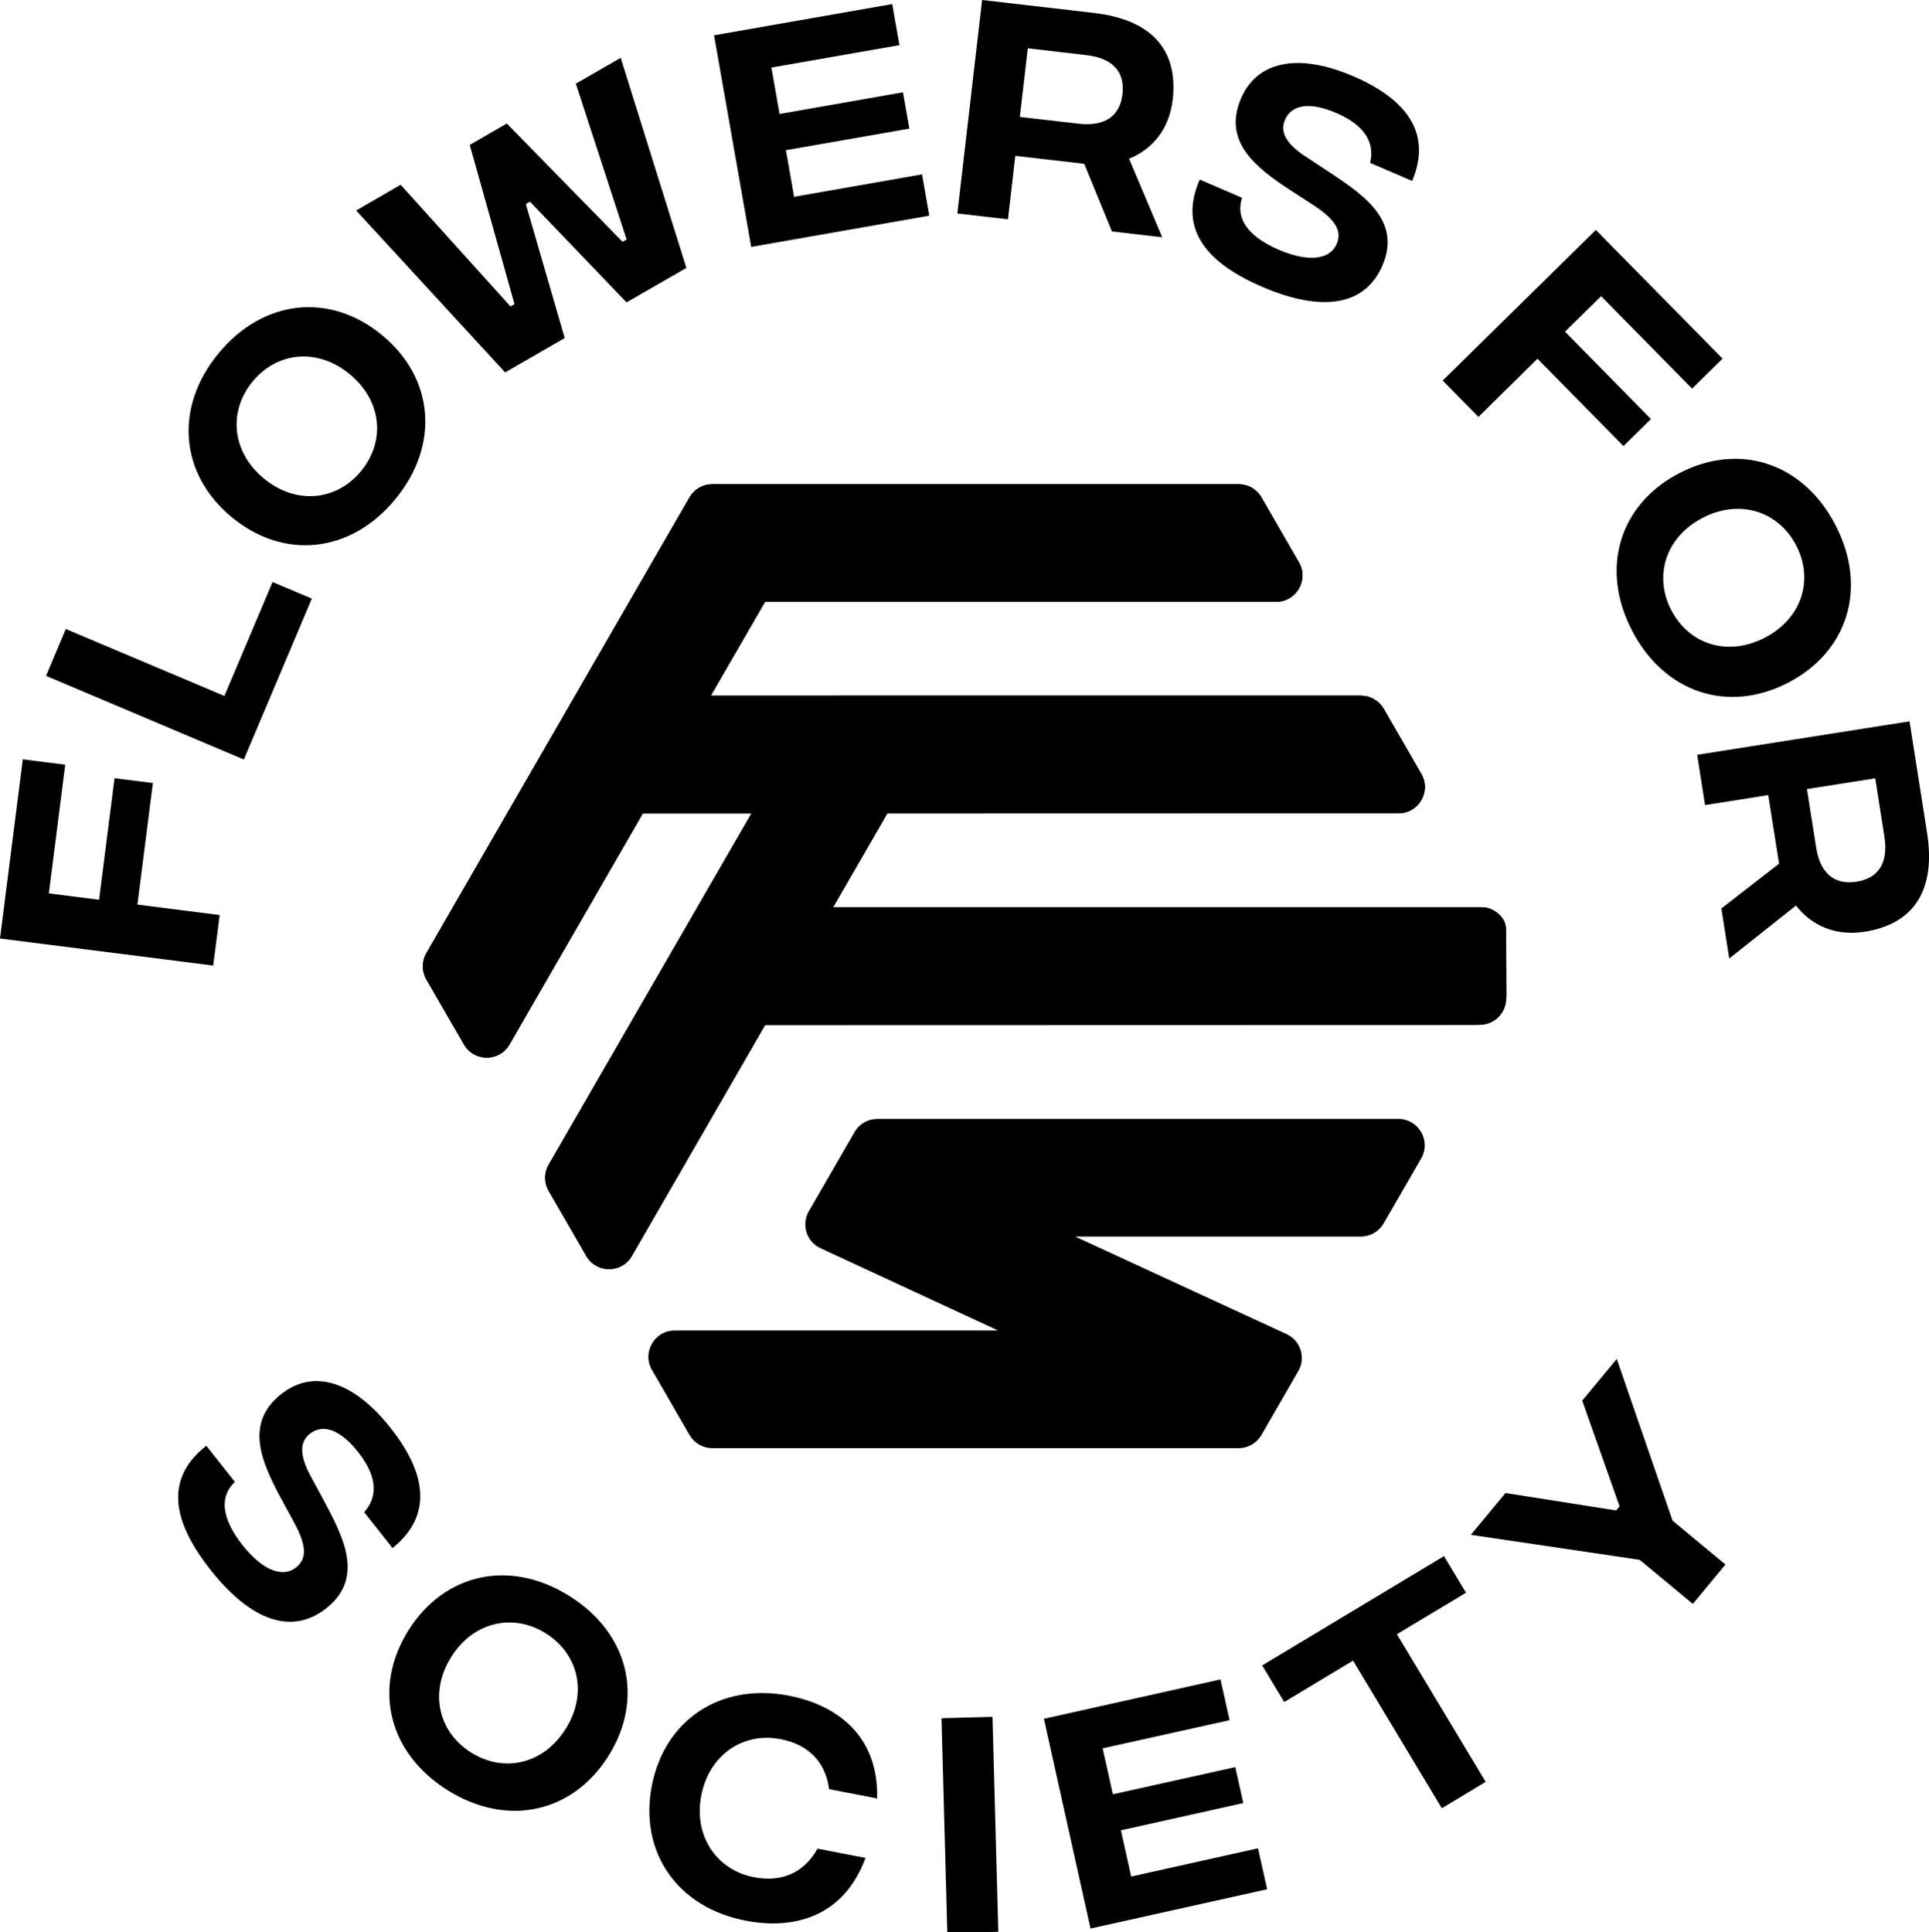
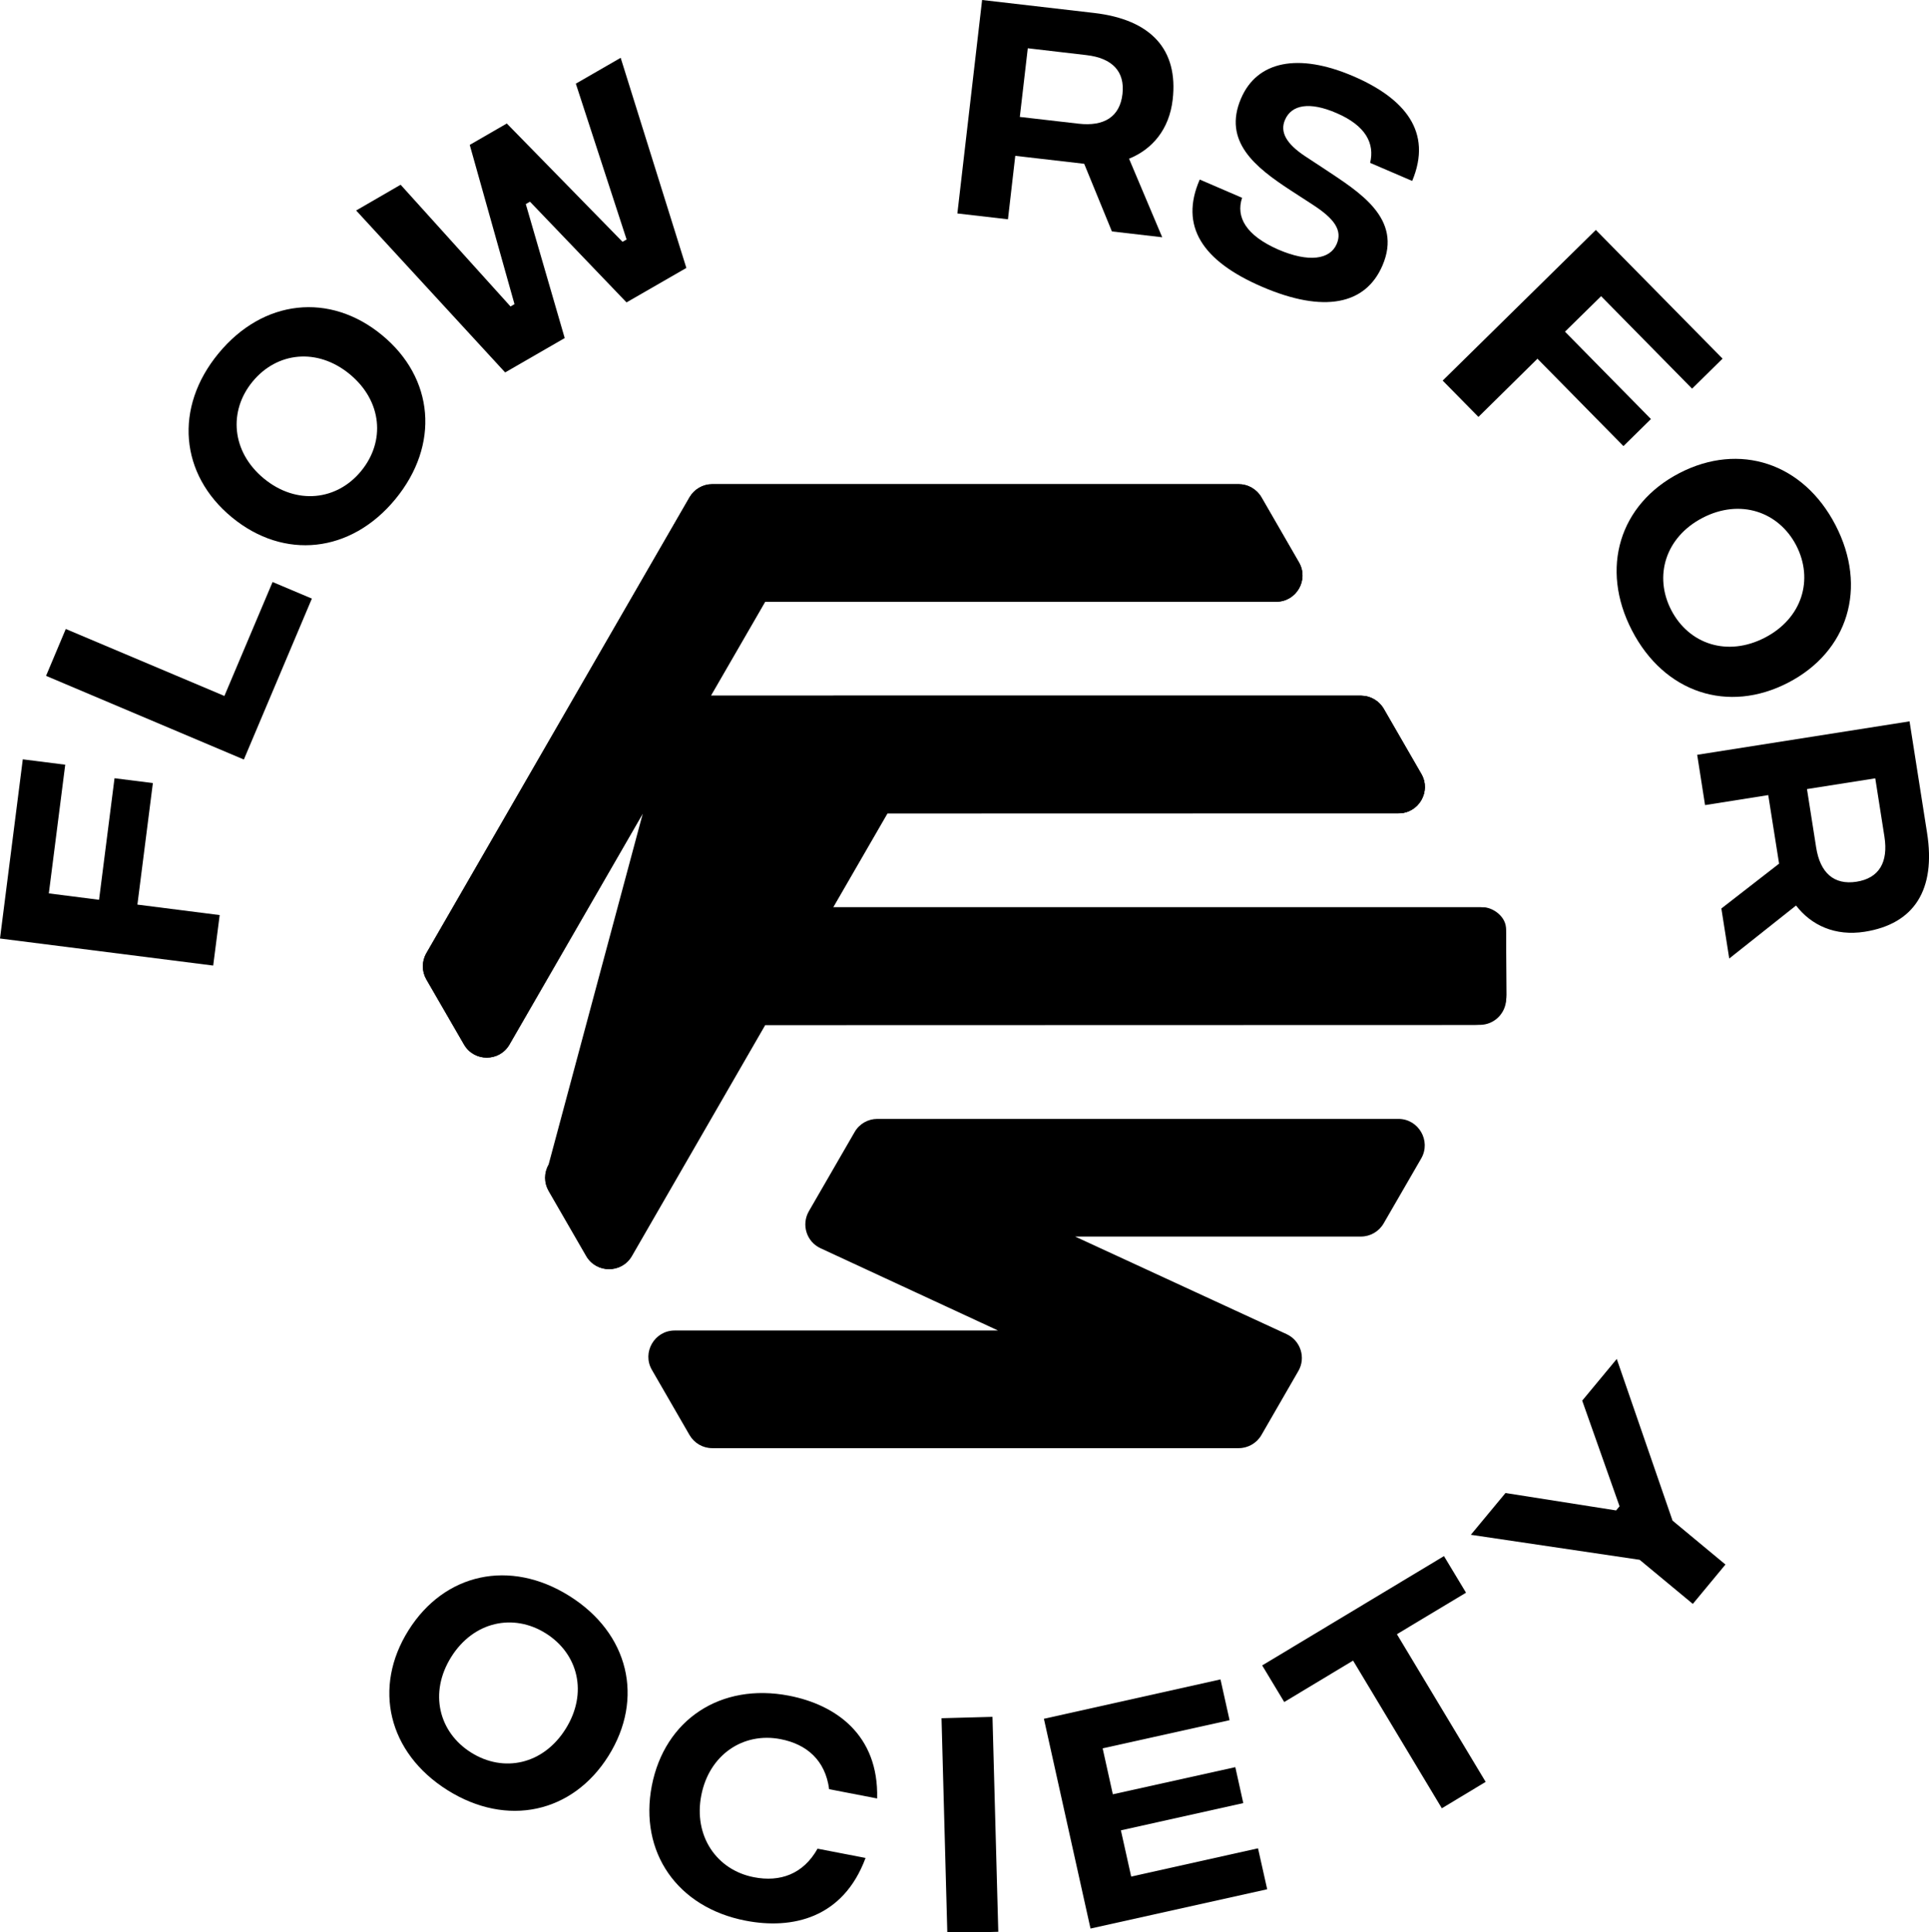
<svg xmlns="http://www.w3.org/2000/svg" xml:space="preserve" style="enable-background:new 0 0 208.2 208.54;" viewBox="0 0 208.2 208.54" y="0px" x="0px" version="1.1">
  <style type="text/css">
	.st0{fill:#000000;}
</style>
  <g id="Ebene_4">
    <polygon points="23.71,98.77 14.83,97.64 16.5,84.52 12.36,84 10.69,97.12 5.27,96.43 7.04,82.54 2.46,81.96 0,101.3    23.01,104.22" class="st0" />
    <polygon points="33.66,64.61 29.42,62.82 24.22,75.12 7.1,67.89 4.97,72.95 26.32,81.98" class="st0" />
    <path d="M25.03,55.84c5.62,4.63,12.83,3.88,17.64-1.96c4.82-5.86,4.19-13.08-1.44-17.71   c-5.63-4.64-12.83-3.88-17.65,1.98C18.77,43.99,19.41,51.21,25.03,55.84 M27.26,41.19c2.63-3.2,6.98-3.69,10.49-0.8   c3.51,2.9,3.86,7.26,1.22,10.46c-2.61,3.18-6.98,3.69-10.49,0.8C24.97,48.75,24.65,44.36,27.26,41.19" class="st0" />
    <polygon points="60.95,36.49 56.75,22.03 57.2,21.77 67.62,32.64 74.08,28.92 66.99,6.24 62.15,9.03 67.63,25.85    67.19,26.1 54.7,13.33 50.7,15.64 55.53,32.83 55.1,33.08 43.24,19.94 38.44,22.72 54.52,40.2" class="st0" />
-     <polygon points="100.3,23.28 99.52,18.82 85.71,21.24 84.83,16.21 98.15,13.88 97.46,9.96 84.14,12.3 83.26,7.29    97.08,4.87 96.3,0.44 77.07,3.81 81.08,26.65" class="st0" />
    <path d="M109.58,16.82l7.44,0.86l2.99,7.3l5.43,0.63l-3.58-8.48c2.51-1.02,4.34-3.16,4.71-6.38   c0.62-5.38-2.3-8.63-8.48-9.35L106,0l-2.67,23.04l5.46,0.63L109.58,16.82z M110.93,5.21l6.34,0.74c2.77,0.32,4.16,1.76,3.88,4.2   c-0.28,2.44-1.96,3.52-4.74,3.2l-6.34-0.73L110.93,5.21z" class="st0" />
    <path d="M136.23,30.96c6.65,2.86,11.16,1.94,12.98-2.3c2.2-5.1-2.51-7.93-6.25-10.42l-2.13-1.4   c-2.01-1.34-2.7-2.6-2.14-3.9c0.71-1.65,2.66-1.99,5.55-0.74c3.2,1.37,4.14,3.31,3.64,5.38l4.54,1.95c2.22-5.3-0.8-8.91-6.35-11.3   c-5.96-2.56-10.39-1.64-12.12,2.39c-2,4.64,1.55,7.44,5.28,9.88l2.45,1.59c2.35,1.52,3.23,2.77,2.59,4.25   c-0.72,1.67-3,2.02-6.3,0.6c-3.49-1.53-4.6-3.51-3.91-5.59l-4.57-1.97C127.3,24.39,129.74,28.17,136.23,30.96" class="st0" />
    <polygon points="165.94,38.72 175.22,48.15 178.19,45.23 168.91,35.8 172.81,31.97 182.63,41.95 185.92,38.71    172.24,24.82 155.71,41.08 159.57,45" class="st0" />
    <path d="M176.14,68.05c3.49,6.74,10.38,8.99,16.85,5.64c6.48-3.35,8.61-10.27,5.12-17.01   c-3.48-6.72-10.36-8.97-16.84-5.62C174.8,54.41,172.66,61.33,176.14,68.05 M183.77,55.89c4.04-2.09,8.2-0.67,10.1,2.98   c1.9,3.68,0.65,7.87-3.39,9.96c-4.05,2.09-8.19,0.7-10.1-2.98C178.49,62.2,179.73,57.99,183.77,55.89" class="st0" />
    <path d="M207.99,89.89l-1.89-12.03l-22.92,3.61l0.85,5.43l6.82-1.08l1.17,7.4l-6.23,4.84l0.85,5.4l7.21-5.72   c1.65,2.14,4.22,3.33,7.41,2.83C206.61,99.73,208.96,96.03,207.99,89.89 M200.38,95.17c-2.43,0.38-3.93-0.95-4.36-3.7l-0.99-6.3   l7.37-1.16l0.99,6.3C203.82,93.07,202.81,94.79,200.38,95.17" class="st0" />
-     <path d="M42.37,167.09c4.47-3.6,3.54-8.22-0.21-12.96c-4.02-5.09-8.35-6.39-11.8-3.66c-3.97,3.13-2.17,7.27-0.06,11.2   l1.39,2.56c1.35,2.46,1.52,3.97,0.26,4.96c-1.43,1.13-3.6,0.35-5.82-2.47c-2.34-3.01-2.37-5.27-0.78-6.77l-3.08-3.9   c-4.29,3.35-3.95,7.83,0.44,13.38c4.48,5.68,8.89,7.02,12.51,4.16c4.36-3.44,1.57-8.17-0.54-12.14l-1.21-2.24   c-1.13-2.14-1.13-3.57-0.03-4.45c1.41-1.11,3.28-0.48,5.23,1.99c2.16,2.73,2.06,4.88,0.64,6.47L42.37,167.09z" class="st0" />
    <path d="M61.45,172.26c-6.41-4.02-13.48-2.47-17.36,3.71c-3.88,6.17-2.2,13.22,4.2,17.25   c6.43,4.04,13.51,2.48,17.38-3.69C69.55,183.34,67.88,176.29,61.45,172.26 M61.05,186.61c-2.42,3.86-6.7,4.76-10.21,2.55   c-3.48-2.19-4.56-6.45-2.14-10.31c2.42-3.86,6.73-4.74,10.21-2.55C62.42,178.51,63.47,182.75,61.05,186.61" class="st0" />
    <path d="M85.17,183.03c-7.37-1.43-13.43,2.57-14.82,9.72c-1.38,7.16,2.74,13.13,10.12,14.56   c5.04,0.98,10.54-0.26,12.95-6.77l-5.18-1c-1.55,2.76-4.05,3.63-6.87,3.08c-4.04-0.78-6.53-4.47-5.68-8.83   c0.85-4.4,4.54-6.86,8.57-6.07c2.82,0.55,4.82,2.28,5.23,5.4l5.18,1C94.85,187.21,90.16,184,85.17,183.03" class="st0" />
    <rect height="23.2" width="5.5" class="st0" transform="matrix(1 -0.027 0.027 1 -5.352 2.942)" y="185.27" x="101.97" />
    <polygon points="122.09,202.55 120.98,197.56 134.19,194.62 133.33,190.74 120.11,193.67 119.01,188.71 132.71,185.67    131.73,181.27 112.67,185.52 117.7,208.16 136.77,203.92 135.78,199.5" class="st0" />
    <polygon points="158.23,171.91 155.85,167.96 136.23,179.76 138.61,183.71 146.04,179.24 155.62,195.18 160.35,192.33    150.77,176.39" class="st0" />
    <polygon points="174.5,146.68 170.77,151.18 174.8,162.58 174.43,163.03 162.49,161.15 158.75,165.66 176.97,168.36    182.71,173.12 186.23,168.87 180.52,164.13" class="st0" />
  </g>
  <g id="Ebene_3">
-     <path d="M159.73,97.92H89.91l5.86-10.14h55.17c2.19,0,3.55-2.36,2.46-4.25l-4.05-7.02   c-0.51-0.88-1.45-1.42-2.46-1.42H76.72l5.86-10.14h55.17c2.18,0,3.54-2.37,2.45-4.25l-4.05-7.02c-0.51-0.88-1.45-1.42-2.46-1.42   H76.88c-1.02,0-1.95,0.54-2.46,1.42l-28.4,49.2c-0.51,0.88-0.51,1.96,0,2.84l4.06,7.02c1.09,1.89,3.82,1.89,4.91,0l14.39-24.94   H81.1L59.21,125.7c-0.51,0.88-0.51,1.96,0,2.84l4.05,7.02c1.09,1.89,3.82,1.89,4.92,0l14.39-24.94h77.15   c1.57,0,2.84-1.27,2.84-2.84v-7.02C162.57,99.19,161.29,97.92,159.73,97.92" class="st0" id="together" />
+     <path d="M159.73,97.92H89.91l5.86-10.14h55.17c2.19,0,3.55-2.36,2.46-4.25l-4.05-7.02   c-0.51-0.88-1.45-1.42-2.46-1.42H76.72l5.86-10.14h55.17c2.18,0,3.54-2.37,2.45-4.25l-4.05-7.02c-0.51-0.88-1.45-1.42-2.46-1.42   H76.88c-1.02,0-1.95,0.54-2.46,1.42l-28.4,49.2c-0.51,0.88-0.51,1.96,0,2.84l4.06,7.02c1.09,1.89,3.82,1.89,4.91,0l14.39-24.94   L59.21,125.7c-0.51,0.88-0.51,1.96,0,2.84l4.05,7.02c1.09,1.89,3.82,1.89,4.92,0l14.39-24.94h77.15   c1.57,0,2.84-1.27,2.84-2.84v-7.02C162.57,99.19,161.29,97.92,159.73,97.92" class="st0" id="together" />
    <path d="M150.93,87.78c2.19,0,3.55-2.36,2.46-4.25l-4.05-7.02c-0.51-0.88-1.45-1.42-2.46-1.42H76.72   l5.86-10.14h55.17c2.18,0,3.54-2.37,2.45-4.25l-4.05-7.02c-0.51-0.88-1.45-1.42-2.46-1.42H76.88c-1.02,0-1.95,0.54-2.46,1.42   l-28.4,49.2c-0.51,0.88-0.51,1.96,0,2.84l4.06,7.02c1.09,1.89,3.82,1.89,4.91,0l14.39-24.94" class="st0" id="f2" />
    <path d="M159.14,110.62c2.19,0,3.46-1.47,3.46-3.25l-0.05-7.02c0.05-1.43-1.45-2.42-2.46-2.42H89.93   l5.86-10.14h55.17c2.18,0,3.54-2.37,2.45-4.25l-4.05-7.02c-0.51-0.88-1.45-1.42-2.46-1.42H90.09c-1.02,0-1.95,0.54-2.46,1.42   l-28.4,49.2c-0.51,0.88-0.51,1.96,0,2.84l4.06,7.02c1.09,1.89,3.82,1.89,4.91,0l14.39-24.94" class="st0" id="f1" />
    <path d="M150.93,120.77l-56.24,0c-1.01,0-1.95,0.54-2.45,1.42l-4.94,8.55c-0.83,1.45-0.25,3.29,1.26,3.99   l19.16,8.88h-34.9c-2.18,0-3.55,2.37-2.46,4.25l4.06,7.03c0.51,0.88,1.44,1.42,2.46,1.42h56.81c1.01,0,1.95-0.54,2.46-1.42   l3.98-6.9c0.84-1.44,0.25-3.29-1.27-3.99l-22.82-10.53l30.84,0c1.02,0,1.95-0.54,2.46-1.42l4.06-7.02   C154.48,123.14,153.11,120.77,150.93,120.77" class="st0" id="s" />
  </g>
</svg>